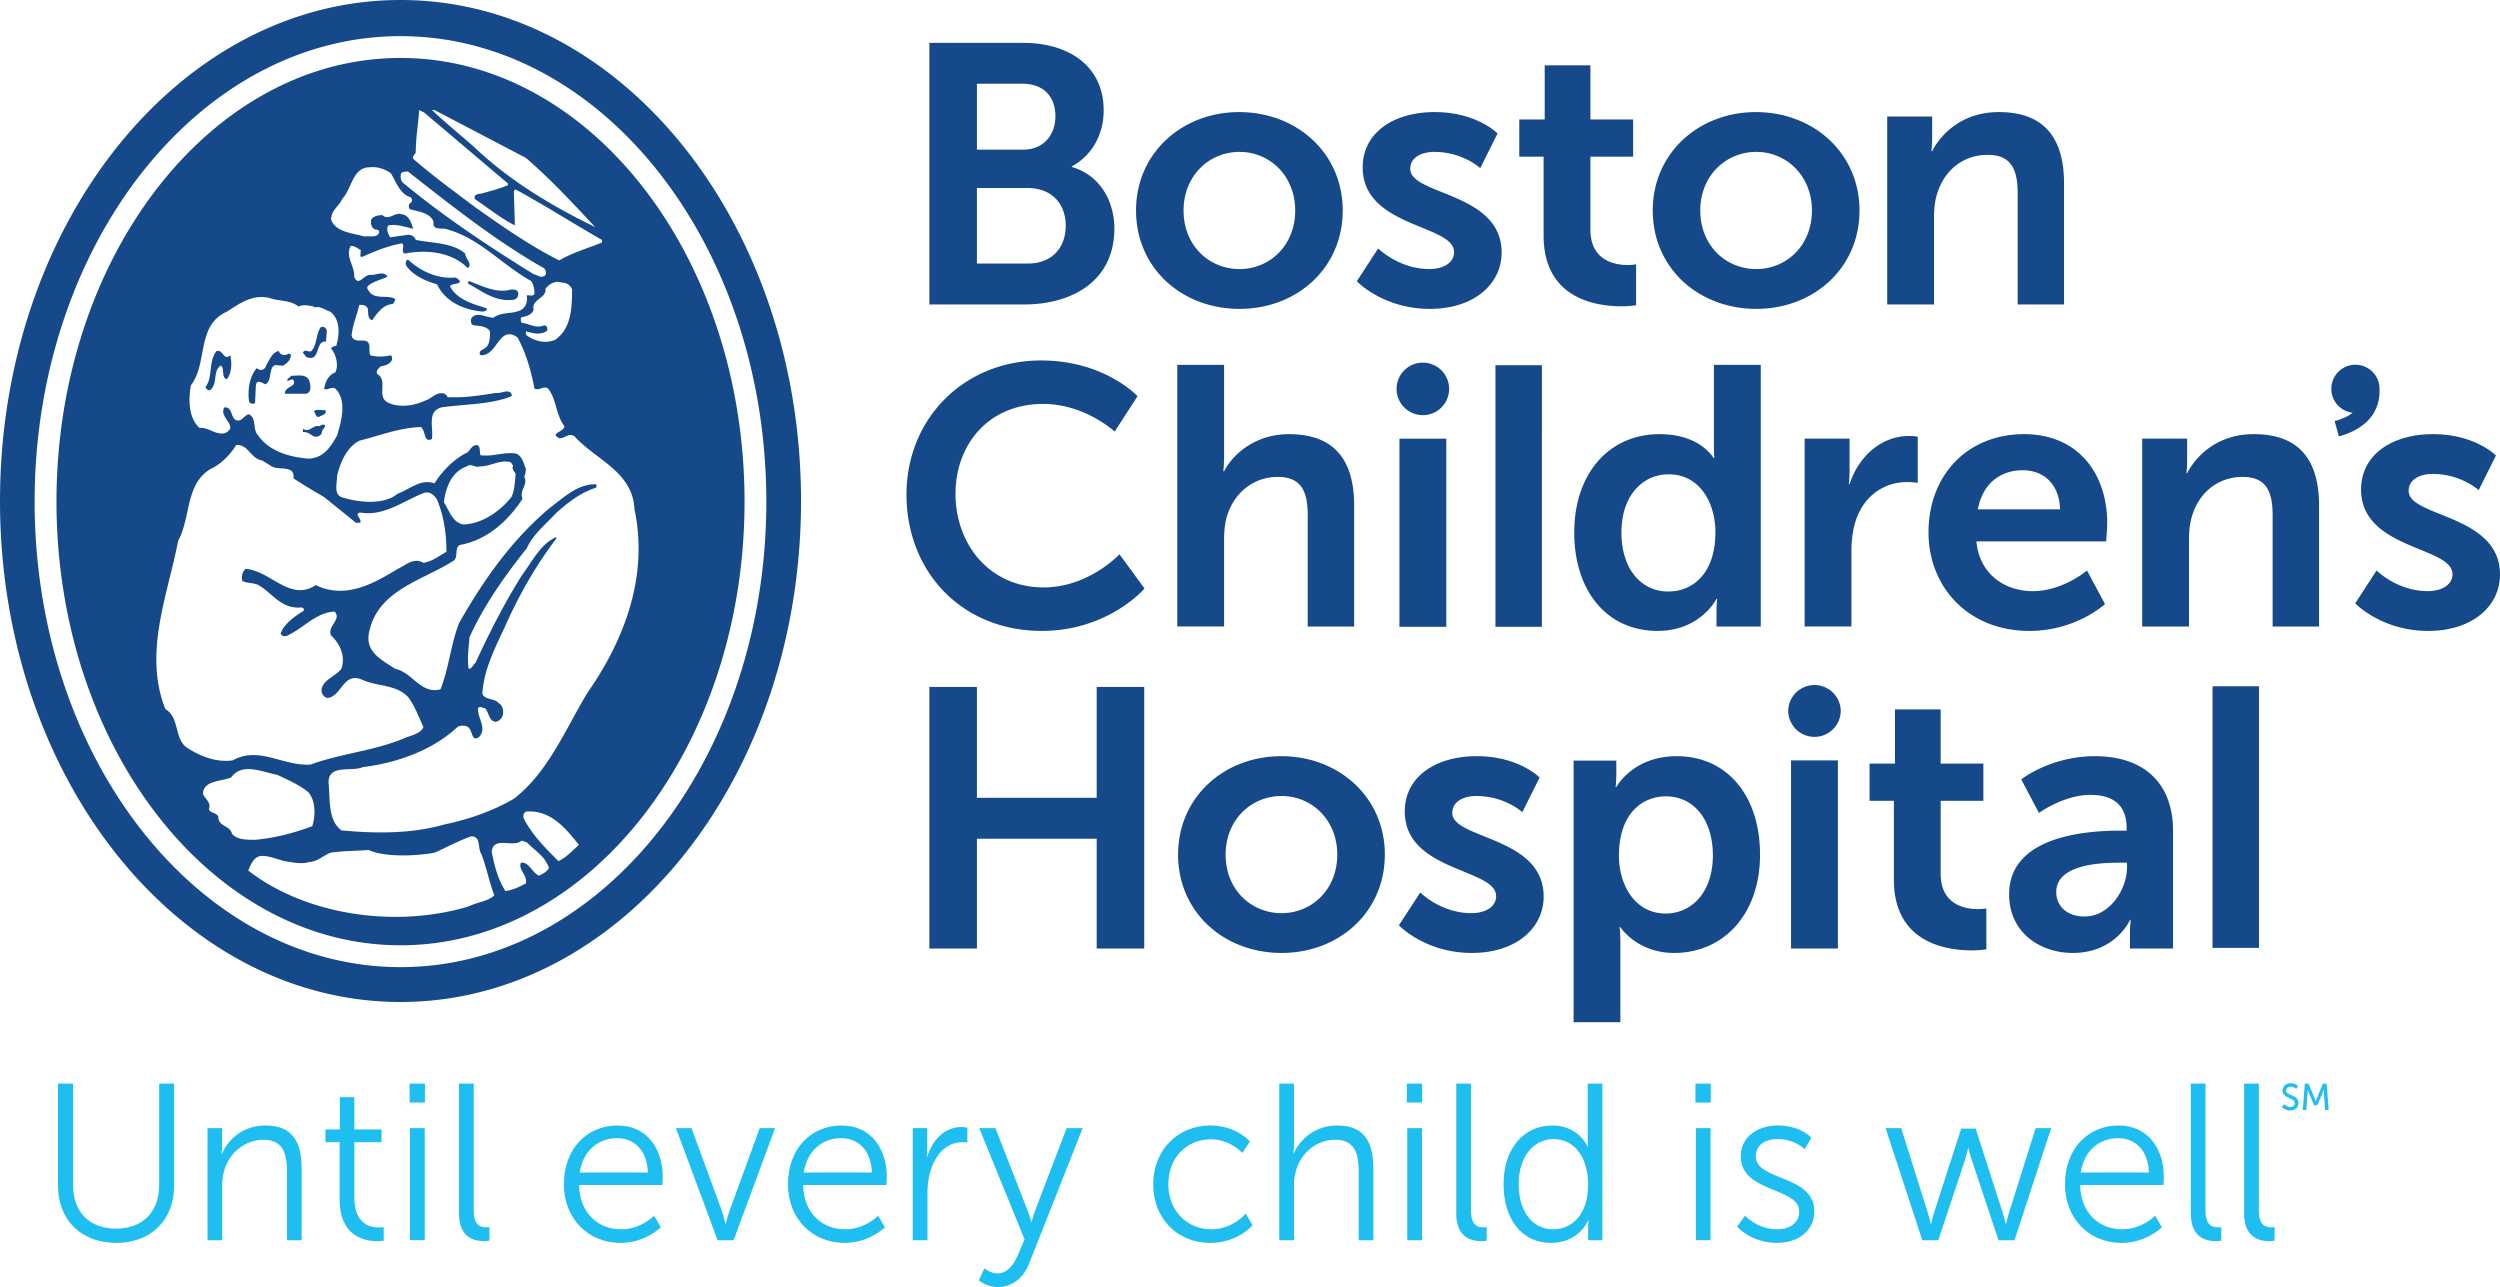
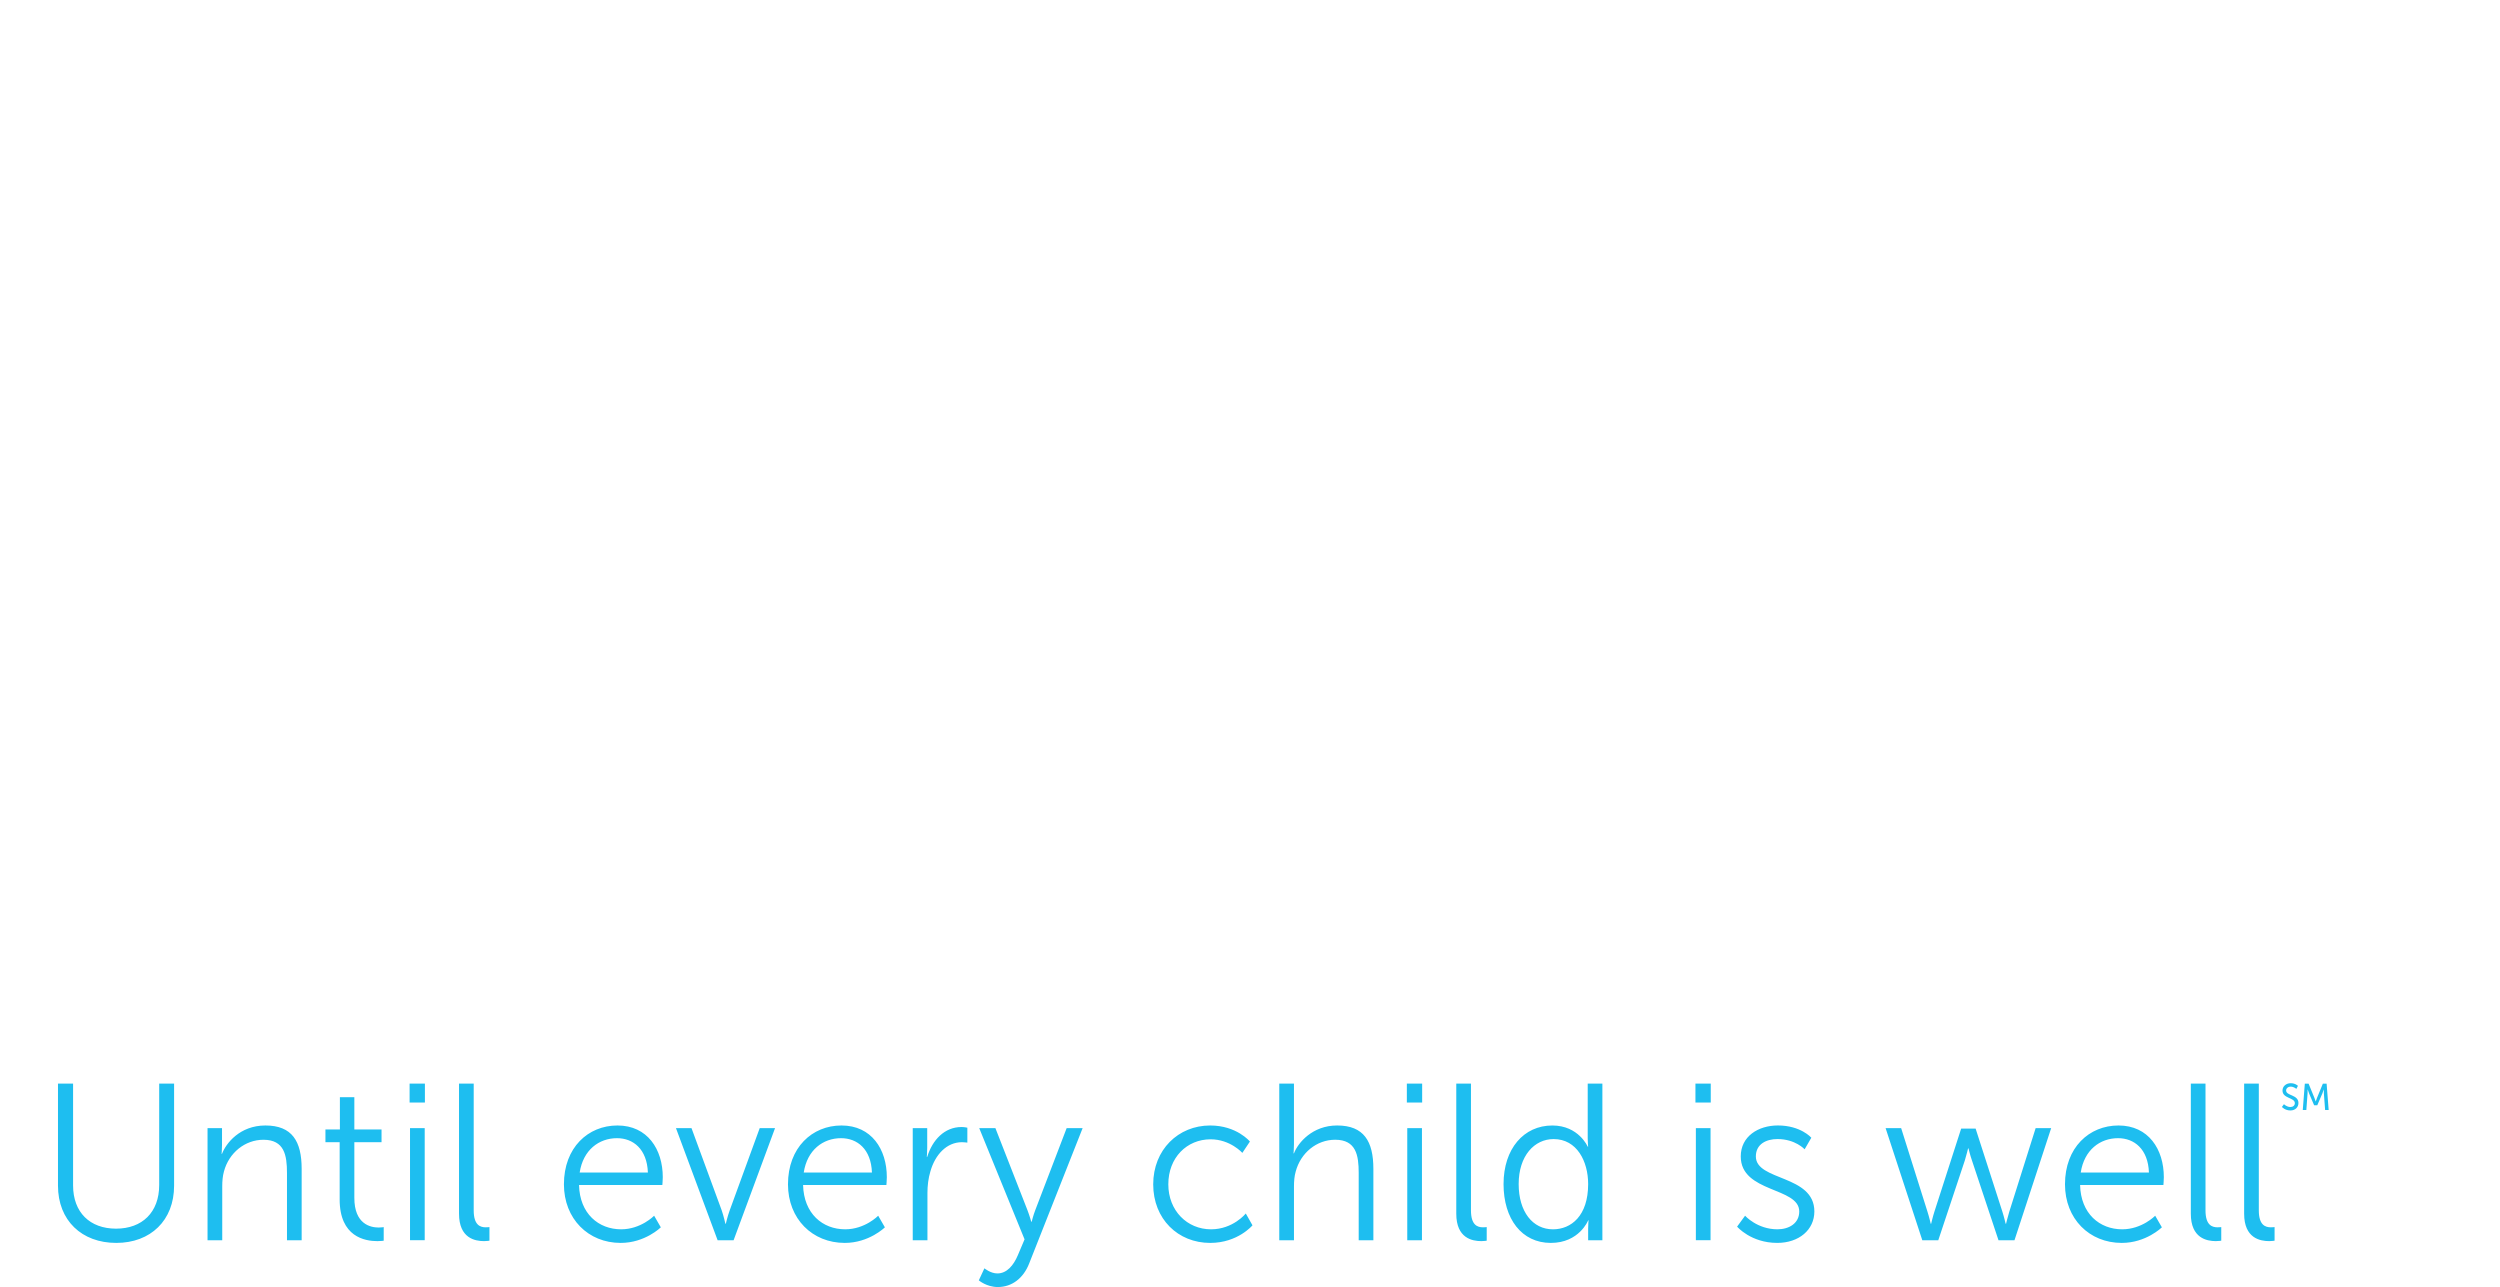
<svg xmlns="http://www.w3.org/2000/svg" width="300" height="154.444" data-ember-extension="1">
-   <path fill="#164989" d="M96.123 60.119c0 33.202-21.517 60.12-48.063 60.12C21.512 120.238 0 93.32 0 60.119 0 26.92 21.512 0 48.06 0c26.546 0 48.063 26.92 48.063 60.119M48.06 116.056c24.208 0 43.9-25.059 43.9-55.86 0-30.798-19.692-55.858-43.9-55.858S4.155 29.398 4.155 60.196c0 30.801 19.698 55.86 43.905 55.86m0-109.101c22.764 0 41.284 23.886 41.284 53.24 0 29.356-18.52 53.24-41.284 53.24-22.766 0-41.282-23.884-41.282-53.24 0-29.354 18.516-53.24 41.282-53.24m2.849 6.555l-.613-.305c-.104 1.744-.409 3.386-.409 5.131-.104.201-.414.41-.313.715 2.363 2.051 5.026 3.996 7.49 5.843 3.18 2.256 6.561 4.615 10.044 6.359 1.539-.925 3.385-1.438 5.131-2.152v-.309c-3.592-2.052-6.769-4.101-10.357-6.052l-.208.105c0 1.435.102 2.868.102 4.204-1.637-.819-3.275-2.155-4.816-3.177v-.207c0-.307.411-.41.717-.41 1.124-.308 2.253-.612 3.279-1.027v-.203L50.909 13.51zm1.232-.305h-.309c1.643 1.538 3.28 2.872 4.92 4.308 4.414 4.206 9.432 7.178 14.666 9.74-2.871-3.074-5.233-5.637-8.308-8.304l-10.969-5.744zm-5.233 7.589c-.718-.518-1.639-.822-2.562-.718-2.052 0-2.151 2.663-3.284 3.794-.301.82-1.33 1.333-1.33 2.459.513 1.539 2.562 1.637 3.995 2.05.619-.1 1.44.205 1.748-.413.101-.408-.206-.408-.412-.408-.513-.204-.612-.713-.513-1.229.311-.409.824-.511 1.341-.511.817.715 1.427-.411 2.351-.106.82.106 1.133 1.027 1.333 1.745-.921-.204-1.943-.611-2.975-.41-.303.512 0 1.025.205 1.435.617-.103 1.437-.202 2.158-.307.413 0 .821.204.925.616 2.049.41 4.407.309 5.94 1.64 0 .618.925 1.229.313 1.744-1.95-1.95-4.923-2.255-7.588-1.744-.513-.307.1-.923-.312-1.23-1.743.307-3.178.924-4.82 1.642l-.204-.105c.105-.306 0-.512.105-.714-.411-.208-.717-.516-1.231-.516-.716 1.229.514 2.464.409 3.694.513 1.332 1.227-.414 2.049-.206.618 0 1.54-.516 1.949.206-.818.408-1.638.511-2.357 1.122-.202.314.104.52.205.719.717.922 2.152.309 3.075.825 0 .205-.104.408-.307.612-1.224.104-1.845 1.129-2.46 1.949-.611-.206-.41-.922-.514-1.335-.097-.51-.72-.51-1.021-.51-.312 1.334-.827 2.462-.925 3.691.202.819 1.127.514 1.638.614.821.206.308 1.234.618 1.744.716.203 1.639.203 2.457 0 .105.103.207.307.105.616-.306.512-.823.613-1.333.719-.205.2-.617.511-.411.921 1.33.716-.102 2.666 1.229 3.383 1.332.719 3.285.41 4.516-.203.818-.208 1.331-1.131 2.357-.822.104.205.307.101.307.408 2.053.106 3.999-.203 5.844-.507.722.099 1.435-.515 1.846.099 0 .101.107.205 0 .308-2.566 1.023-5.636.925-8.409 1.333-1.741.512-.921 2.356-1.126 3.793-1.022.51-.716-1.025-1.334-1.438-2.668.102-4.922 1.025-7.377 1.643-1.544.821-2.259 2.561-2.669 4.202 0 .924-.414 2.153.511 2.565 1.949.617 5.024 1.025 6.762-.413 1.443-.508 2.773-1.842 4.417-1.229.817-1.333 2.152-2.768 3.686-3.591.619-.205.619-.92 1.336-1.023.615.104.308.925.513 1.23 1.436.204 2.769-.412 4.205-.207.821.31.922 1.129 1.229 1.846 0 .314-.1.719-.203.925.513 1.023-.618 1.541-.205 2.665-1.747 2.667-4.202 4.92-7.487 5.536-.717.306-.204 1.333-.717 1.846-3.589 2.358-9.023 3.485-10.152 8.407-.718 2.566 1.544 3.589 3.075 4.613 2.052.413 3.077 3.079 5.437 2.464 1.025-2.563 1.232-5.436 2.254-7.998 2.972-5.229 6.463-10.151 11.073-13.944 1.542-1.127 3.082-2.666 5.232-2.666.307 0 .103.308.103.411-1.952.613-3.588 1.944-4.922 3.176-1.128 1.234-2.667 2.462-3.386 4.102-2.562 3.177-5.228 6.972-6.869 10.665-.1 1.229-.308 2.56-.1 3.79.41 0 .51-.511.82-.714 1.637-3.59 3.484-7.177 5.533-10.459 1.233-1.642 2.255-3.794 4.104-4.616l.102.104c-2.359 3.074-4.304 6.459-5.95 10.048-1.228 2.767-2.769 5.436-2.971 8.617.309.818 1.439.507 1.951 1.124.51.306.613.925.51 1.437-.1.41-.51.821-.918.821-.826-.204-.724-1.131-1.234-1.642-.309 0-.613-.311-.82 0-.104 1.23 1.13 2.361.102 3.483-.921.618-.719-.819-1.331-1.229-.313-.204-.925-.204-1.231 0-2.974 2.772-7.185 4.308-11.382 4.821-1.333.616-4.104-.409-4.104 1.847.206 2.048-.101 4.51 1.539 5.741 4.205.41 8.51.41 12.408-.717 2.972-.618 5.845-1.646 8.303-3.076 4.105-3.179 6.157-8.308 8.818-12.715 4.305-6.153 7.386-13.845 5.641-22.045-.204-4.507-4.715-5.949-7.181-8.718-.71-.512-1.226.31-1.845.208-1.229-.617.619-.721.619-1.436-1.026-1.333-.924-3.177-1.947-4.511-.615-.409-1.027.305-1.642 0-.41-2.154-1.026-4.304-2.047-6.154-2.258-1.54-2.358 2.256-4.414 2.153 0-.101-.205-.101-.1-.303 0-.313.507-.416.715-.619.509-.41.509-1.332.509-1.949-.405-.617-1.124-.617-1.841-.715-.409 0-.513-.412-.409-.823.613-.923 1.741-.1 2.666-.1 1.027-.721 2.05-.412 3.074-.823.821-.308 1.027-1.024.922-1.842.308-.106.719.202.925-.208 0-.513-.104-1.128-.41-1.537-3.384-1.847-6.05-5.023-9.946-6.154-.616-.306-1.949.209-1.744-.924-.41-1.126-1.846-1.228-2.869-1.535-.206-.309-.107-.722.207-.82.099-.206.099-.41-.105-.617-1.231-.304-1.744-1.844-2.363-2.867m2.053-.204c-.311 0-.615 0-.82.204-.102.307-.102.821.205 1.127 4.818 4 10.353 7.691 15.687 10.974.411.101.923.508 1.333.201.306-.309.103-.719-.099-.921-5.644-3.179-11.077-7.485-16.306-11.585m5.742 12.712c-2.154.206-4.206-.717-5.74-2.152-.312.103-.312.511-.211.716.721 1.13 2.262 1.847 3.692 2.255 1.031 2.155 3.287 3.077 5.54 3.281.207-.102.517-.102.412-.41-1.643-.512-3.588-1.027-4.407-2.668.305-.303.818-.203 1.124-.407.205-.307-.203-.409-.41-.615m6.664 1.435c-1.744.512-3.485-.413-5.123-1.024l-.105.309c1.742.92 3.286 2.255 5.534 1.943.308-.096.516-.305.516-.715 0-.406-.307-.513-.822-.513m7.279 0c-.199-.511-.616-.82-1.229-.82-.82-.307-1.54.205-1.948.721.104 1.231-1.743 1.231-1.436 2.561-.307.721-1.024.721-1.535.925 0 .307 0 .408.099.615.921.103 1.747.718 2.669.307.407 0 .407.307.407.613-.717.616-1.845.31-2.563.104v.408c.923.718 2.256 1.131 3.487.617 1.95-1.331 2.049-3.795 2.049-6.051M35.835 36.79c-1.026-.825-2.357-.617-3.487-1.027-2.049-.513-3.687.719-5.127 1.639-3.689 1.645-2.253 6.156-4.309 8.824-.309 1.742-.309 3.894 1.027 5.122 1.132-.102 1.951.924 3.076.617 1.744-.819-.82-1.845-.099-3.075 1.022-.102.715 1.23 1.435 1.537.715.206.92-.613 1.537-.716.925.512.411 1.744 1.025 2.458 1.333 1.952 3.688 2.668 6.151 2.874 1.744-.104 2.565-1.333 3.385-2.77.513-1.742 1.229-4.202-.205-5.637-.515-.307-1.026.305-1.334 0 .102-.82.515-1.642 1.334-1.95.41-.82.104-2.15-.515-2.872.105-.204.413-.306.619-.306.41-1.333.513-3.181-.719-4.104-.618-.203-1.229-.712-1.844-.51 0 0-.107 0-.107-.102-.509-.103-1.327-.311-1.843-.002m3.384 2.869c-.098-.307-.309-.513-.714-.408-.617.82-.413 2.051-1.133 2.872-.308.206-.818-.31-1.022.206l.41.508c1.745.72 1.025-2.048 2.361-1.845l.098-1.333m-11.587 2.974c-.818.717-.818-.719-1.635-.511-1.028 1.228-.415 3.18-1.337 4.305.1.311.309.409.511.409 1.025-.718.307-2.356 1.333-2.973.512.41 0 1.438.718 1.639.613-.714.613-2.047.41-2.869m6.971-.204c-.309.307-1.022.204-1.125-.306-.818.105-1.231 1.228-1.54 1.739-.103.516-.721.721-1.125.307-.824.924-1.134 2.567-.925 4.003.102.309.513.309.716.202l.102-2.149c.107-.722.725-.312 1.129-.106.613-.306.513-1.126.719-1.74.303-.924.818-.411 1.435-.516.515-.304.924-.715.924-1.33l-.31-.104m2.568 3.484c-.205-1.126-1.435-.82-2.257-.82-.104.311-.514.208-.41.615l.615-.206c.717.923-1.025.823-.924 1.745h2.565c.612-.205.513-.821.411-1.334m1.841 3.28c-.408.106-1.125-.201-1.333.207.209.202.209.719.617.616.308-.203 1.027-.307.716-.823m-.408 2.771c0-.408.408-.617.408-.922-.204-.206-.506 0-.717.103-.716-.205-1.126.819-1.944.309v.406c.506-.1.922.308 1.328.513.412.106.827-.102.925-.409m-7.172 3.283c-1.336-.206-1.648-1.951-3.08-1.847-.72 1.128-1.747 2.255-3.076 2.869-3.076 1.849-2.361 5.847-3.895 8.613-1.23 6.459-4.209 13.433-1.543 20.202 1.745 1.028 1.026 3.484 2.566 4.614 1.536 1.025 3.593 1.844 5.534 1.538 3.181-1.744 5.952.713 9.335.511 3.588-1.332 7.692-1.64 11.281-3.179.715-.309 1.943-.512 2.254-1.332-.513-1.124-1.026-2.461-1.748-3.49-1.43-1.64-3.688-1.326-5.533-2.148-2.358-1.128-2.565 2.148-4.309 2.148a.978.978 0 01-.615-1.124c.308-1.127 1.641-1.438 2.358-2.361.515-1.432-.102-2.971-1.232-3.999-.511-1.123 1.332-1.947.411-2.871-2.15.101-3.586 1.847-5.434 2.768-.308.208-.817.312-1.025-.101.308-1.127 1.745-2.152 2.769-2.766v-.308c-.099 0-.205 0-.205-.102-2.462.304-3.585-1.747-5.23-2.669-.612-.307-1.43-.204-1.947-.511-.101-.515 0-1.129.413-1.435 2.969.203 5.329 3.997 8.407 1.946 3.589 1.744 6.973-.204 9.838-1.946.925-.411 1.949-1.438 3.083-.72 1.127-.204 1.84-.82 2.764-1.33 0-2.158-.307-4.307-1.127-6.257-.306-.508-.818-1.023-1.537-.82-2.458.922-4.821 2.872-7.692 2.36-.818.202.311.818 0 1.229h-.507l-3.799-3.074c-1.233-.718-2.461-1.439-3.694-2.255.209-1.745-1.946-.818-2.769-1.538l-1.016-.615zm29.834.202c-1.337-.308-2.358.515-3.691.515-.615.206-1.023-.412-1.542 0-1.843.618-2.557 2.563-2.768 4.308.618.919 1.026 2.458 2.359 2.666 2.358-.108 4.414-1.648 5.742-3.282.409-.821.409-1.846.516-2.771-.107-.303-.516-.514-.308-1.023l-.308-.413zm-24.3 39.578c-1.027-.82-2.363-1.431-3.694-2.048-1.747-.308-4.205-1.539-5.533.308-1.133.51-3.288.31-3.386 1.946.205.617 1.022 1.029.721 1.845.096.516.923.41 1.122.923 0 1.229 1.436 1.028 1.641 2.053.614.72 1.748.72 2.769.72 2.36-.207 4.72-.82 6.872-1.642.41-1.335.41-3.079-.512-4.105m32.504 6.362c-1.537-1.949-3.386-4.204-6.258-4.005-.409.104-.409.413-.409.722.924 1.948 2.667 3.688 4.207 5.231.923-.413 1.636-1.23 2.46-1.948m-11.691 1.128c-.512-.721 0-2.153-1.227-2.153-1.542.509-3.892 1.781-4.412 1.948-.522.163-5.433.818-7.896-.312-1.436.107-3.075.107-4.514.312-.921.304-1.639 1.126-2.665 1.126-.714.308-2.255 0-2.255 0-1.227-.101-2.36-.822-3.591-.718-.817.204-1.122 1.025-1.433 1.743 6.87 5.333 17.636 6.971 26.459 4.304 1.022-.512 2.354-.611 3.076-1.331-.621-1.64-.925-3.283-1.542-4.919m4.819-1.645c-1.023.924-3.383-.613-3.591 1.333.313 1.643.723 3.281 1.643 4.719.824-.102 1.745-.513 2.46-.925.208-1.022-.921-1.536-.613-2.46.922-.202 1.331 1.129 2.154 1.538.515-.202 1.021-.514 1.227-.924-.511-1.434-1.535-1.948-2.666-3.077l-.614-.204z" />
  <path fill="#1EBEF0" d="M6.956 130.032H8.77v12.219c0 3.235 2.021 5.188 5.154 5.188 3.135 0 5.18-1.953 5.18-5.242v-12.165h1.788v12.247c0 4.17-2.823 6.87-6.94 6.87-4.146 0-6.994-2.7-6.994-6.87v-12.247zm17.949 18.798h1.764v-6.445c0-.643.05-1.257.207-1.818.595-2.22 2.513-3.796 4.739-3.796 2.511 0 2.823 1.869 2.823 3.981v8.078h1.761v-8.559c0-3.316-1.139-5.214-4.352-5.214-3.081 0-4.739 2.166-5.205 3.397h-.052s.052-.483.052-1.073v-2.003h-1.737v13.452zm15.854-4.894c0 4.491 3.03 5 4.533 5 .468 0 .753-.054.753-.054v-1.631s-.235.052-.597.052c-.984 0-2.926-.396-2.926-3.555v-6.685h3.263v-1.525h-3.263v-3.876h-1.734v3.876h-1.735v1.525h1.707v6.873zm8.393-11.633h1.837v-2.271h-1.837v2.271zm.05 16.525h1.763v-13.449h-1.763v13.449zm5.881-3.18c0 2.939 1.916 3.287 3.003 3.287.338 0 .648-.054.648-.054v-1.631s-.208.028-.439.028c-.675 0-1.45-.268-1.45-2.032v-15.215h-1.762v15.617zm19.011-10.59c-3.522 0-6.423 2.647-6.423 7.06 0 4.145 2.927 7.032 6.81 7.032 2.927 0 4.818-1.87 4.818-1.87l-.803-1.392s-1.58 1.63-3.961 1.63c-2.695 0-4.975-1.869-5.051-5.32h9.998s.051-.615.051-.936c-.001-3.344-1.838-6.204-5.439-6.204m-4.533 5.643c.416-2.701 2.307-4.119 4.481-4.119 1.941 0 3.6 1.308 3.704 4.119h-8.185zm16.553 8.129h1.917l4.972-13.451h-1.84l-3.6 9.866c-.258.697-.465 1.605-.465 1.605h-.052s-.209-.938-.442-1.605l-3.624-9.866h-1.864l4.998 13.451zm14.865-13.772c-3.521 0-6.422 2.647-6.422 7.06 0 4.145 2.925 7.032 6.812 7.032 2.927 0 4.816-1.87 4.816-1.87l-.802-1.392s-1.58 1.63-3.963 1.63c-2.692 0-4.972-1.869-5.051-5.32h9.998s.051-.615.051-.936c0-3.344-1.836-6.204-5.439-6.204m-4.531 5.643c.416-2.701 2.305-4.119 4.481-4.119 1.941 0 3.6 1.308 3.703 4.119h-8.184zm13.08 8.129h1.764v-5.671c0-.854.101-1.765.362-2.618.568-1.979 1.941-3.477 3.78-3.477.337 0 .647.053.647.053v-1.791s-.336-.083-.698-.083c-2.046 0-3.497 1.553-4.118 3.585h-.052s.052-.481.052-1.07v-2.379h-1.737v13.451zm7.929 4.812s.931.803 2.279.803c1.734 0 3.083-1.098 3.755-2.808l6.422-16.257h-1.917l-3.755 9.813c-.26.665-.439 1.417-.439 1.417h-.052s-.208-.752-.467-1.417l-3.834-9.813h-1.942l5.44 13.343-.803 1.897c-.519 1.229-1.323 2.193-2.462 2.193-.827 0-1.553-.616-1.553-.616l-.672 1.445zm27.765-18.584c-3.833 0-6.838 2.914-6.838 7.06 0 4.172 2.979 7.032 6.838 7.032 3.315 0 5.075-2.111 5.075-2.111l-.803-1.418s-1.527 1.897-4.169 1.897c-2.875 0-5.128-2.244-5.128-5.4 0-3.21 2.228-5.401 5.075-5.401 2.358 0 3.809 1.629 3.809 1.629l.907-1.361c-.001-.002-1.58-1.927-4.766-1.927m8.29 13.77h1.763v-6.442c0-.641.051-1.258.206-1.793.596-2.248 2.513-3.824 4.739-3.824 2.512 0 2.823 1.871 2.823 3.983v8.076h1.761v-8.557c0-3.316-1.139-5.214-4.352-5.214-2.952 0-4.688 2.061-5.178 3.344h-.053s.053-.483.053-1.098v-7.271h-1.763v18.796zm15.308-16.525h1.838v-2.271h-1.838v2.271zm.05 16.525h1.763v-13.449h-1.763v13.449zm5.882-3.18c0 2.939 1.917 3.287 3.004 3.287.335 0 .648-.054.648-.054v-1.631s-.209.028-.441.028c-.673 0-1.449-.268-1.449-2.032v-15.215h-1.762v15.617zm11.525-10.589c-3.42 0-5.853 2.781-5.853 7.031 0 4.172 2.177 7.06 5.671 7.06 3.418 0 4.481-2.701 4.481-2.701h.053s-.053.373-.053.963v1.419h1.708v-18.798h-1.76v6.55c0 .562.052 1.017.052 1.017h-.052c.001-.001-1.086-2.541-4.247-2.541m.077 12.46c-2.434 0-4.115-2.112-4.115-5.429 0-3.396 1.889-5.401 4.194-5.401 2.798 0 4.144 2.674 4.144 5.401 0 3.823-2.046 5.429-4.223 5.429m17.097-15.216h1.838v-2.271h-1.838v2.271zm.051 16.525h1.762v-13.449h-1.762v13.449zm4.948-1.631s1.656 1.952 4.817 1.952c2.615 0 4.455-1.576 4.455-3.771 0-4.438-7.021-3.634-7.021-6.604 0-1.496 1.271-2.086 2.591-2.086 2.151 0 3.262 1.229 3.262 1.229l.803-1.39s-1.268-1.471-4.012-1.471c-2.36 0-4.456 1.31-4.456 3.717 0 4.384 7.019 3.661 7.019 6.604 0 1.418-1.217 2.14-2.615 2.14-2.436 0-3.885-1.63-3.885-1.63l-.958 1.31zm22.225 1.633h1.917l3.185-9.575c.206-.668.389-1.443.389-1.443h.053s.18.775.414 1.443l3.185 9.575h1.917l4.402-13.451h-1.863l-3.162 10.027c-.205.67-.387 1.444-.387 1.444h-.051s-.182-.801-.389-1.444l-3.213-9.974h-1.735l-3.212 9.974c-.207.644-.389 1.444-.389 1.444h-.051s-.182-.801-.389-1.444l-3.159-10.027h-1.866l4.404 13.451zm23.543-13.772c-3.521 0-6.421 2.647-6.421 7.06 0 4.145 2.926 7.032 6.81 7.032 2.926 0 4.817-1.87 4.817-1.87l-.803-1.392s-1.579 1.63-3.962 1.63c-2.693 0-4.973-1.869-5.05-5.32h9.998s.051-.615.051-.936c0-3.344-1.84-6.204-5.44-6.204m-4.531 5.643c.415-2.701 2.305-4.119 4.479-4.119 1.942 0 3.602 1.308 3.704 4.119h-8.183zm13.21 4.947c0 2.939 1.917 3.287 3.004 3.287.337 0 .648-.054.648-.054v-1.631s-.21.028-.442.028c-.674 0-1.449-.268-1.449-2.032v-15.215h-1.761v15.617zm6.398 0c0 2.939 1.917 3.287 3.004 3.287.336 0 .648-.054.648-.054v-1.631s-.21.028-.441.028c-.673 0-1.45-.268-1.45-2.032v-15.215h-1.761v15.617zm4.534-12.812s.364.419 1.013.419c.604 0 .969-.404.969-.894 0-1.023-1.481-.848-1.481-1.504 0-.251.229-.461.555-.461.39 0 .671.275.671.275l.195-.369s-.299-.317-.866-.317c-.576 0-.987.389-.987.881 0 .975 1.481.825 1.481 1.51 0 .3-.242.466-.529.466-.454 0-.777-.341-.777-.341l-.244.335zm2.501.364h.429l.146-1.992c.013-.194.008-.476.008-.476h.009s.096.306.166.476l.605 1.424h.379l.611-1.424c.073-.178.166-.466.166-.466h.009s-.009.271.005.466l.15 1.992h.425l-.246-3.16h-.452l-.701 1.709c-.068.176-.151.427-.151.427h-.008s-.085-.251-.152-.427l-.698-1.709h-.454l-.246 3.16z" />
-   <path fill="#164989" d="M111.524 5.141h11.232c5.663 0 9.685 2.919 9.685 8.093 0 2.917-1.415 5.435-3.802 6.718v.089c3.448 1.017 5.086 4.2 5.086 7.386 0 6.276-5.043 9.108-10.834 9.108h-11.367V5.141zm11.232 12.822c2.478 0 3.892-1.769 3.892-4.024s-1.327-3.892-3.977-3.892h-5.44v7.916h5.525zm.575 13.663c2.922 0 4.556-1.9 4.556-4.553 0-2.609-1.681-4.51-4.556-4.51h-6.101v9.063h6.101zm25.37-18.175c6.9 0 12.425 4.911 12.425 11.809 0 6.941-5.524 11.806-12.38 11.806-6.895 0-12.422-4.865-12.422-11.806 0-6.898 5.527-11.809 12.377-11.809m.045 18.836c3.626 0 6.677-2.829 6.677-7.027 0-4.157-3.051-7.032-6.677-7.032-3.668 0-6.718 2.875-6.718 7.032 0 4.198 3.05 7.027 6.718 7.027m14.072 1.462s3.136 3.317 8.753 3.317c5.35 0 8.623-3.009 8.623-6.768 0-7.249-10.966-6.85-10.966-10.038 0-1.413 1.416-2.033 2.877-2.033 3.444 0 5.523 1.948 5.523 1.948l2.079-4.159s-2.478-2.566-7.561-2.566c-4.865 0-8.623 2.434-8.623 6.634 0 7.254 10.968 6.812 10.968 10.171 0 1.323-1.376 2.031-2.968 2.031-3.666 0-6.141-2.474-6.141-2.474l-2.564 3.937zm22.414-5.483c0 7.56 6.232 8.489 9.375 8.489 1.061 0 1.723-.133 1.723-.133v-4.909s-.397.09-1.018.09c-1.545 0-4.463-.53-4.463-4.245v-8.756h5.128v-4.466h-5.128V7.838h-5.486v6.499h-3.05v4.466h2.919v9.463zm25.477-14.815c6.9 0 12.429 4.911 12.429 11.809 0 6.941-5.528 11.806-12.381 11.806-6.901 0-12.426-4.865-12.426-11.806 0-6.898 5.524-11.809 12.378-11.809m.048 18.836c3.623 0 6.676-2.829 6.676-7.027 0-4.157-3.053-7.032-6.676-7.032-3.672 0-6.723 2.875-6.723 7.032 0 4.198 3.051 7.027 6.723 7.027m15.71 4.248h5.614V26.187c0-1.058.087-2.076.398-3.004.838-2.7 3.049-4.599 6.057-4.599 2.873 0 3.583 1.856 3.583 4.599v13.353h5.566V22.03c0-5.967-2.827-8.579-7.824-8.579-4.556 0-7.027 2.788-8.003 4.69h-.089s.089-.708.089-1.548v-2.61h-5.392v22.552zm-101.549 6.721c-9.243 0-16.14 6.987-16.14 16.092 0 9.243 6.633 16.361 16.228 16.361 8.004 0 12.336-5.085 12.336-5.085l-3.006-4.112s-3.67 3.978-9.109 3.978c-6.545 0-10.567-5.26-10.567-11.229 0-5.838 3.89-10.789 10.523-10.789 4.997 0 8.577 3.316 8.577 3.316l2.743-4.245c-.001.002-3.937-4.287-11.585-4.287m16.357 31.924h5.614V64.833c0-1.059.089-2.035.354-2.919.842-2.741 3.14-4.686 6.104-4.686 2.87 0 3.58 1.855 3.58 4.598V75.18h5.572V60.678c0-5.972-2.83-8.579-7.827-8.579-3.937 0-6.675 2.299-7.783 4.464h-.087s.087-.794.087-1.901V43.784h-5.614V75.18zm57.854-23.082c4.95 0 6.496 2.874 6.496 2.874h.09s-.045-.573-.045-1.282v-9.905h5.618v31.396h-5.309V73.32c0-.836.089-1.457.089-1.457h-.089s-1.9 3.846-7.073 3.846c-6.101 0-9.996-4.82-9.996-11.805 0-7.163 4.246-11.806 10.219-11.806m1.059 18.881c2.919 0 5.66-2.122 5.66-7.117 0-3.495-1.855-6.943-5.613-6.943-3.098 0-5.664 2.52-5.664 6.986-.001 4.29 2.301 7.074 5.617 7.074m16.37 4.201h5.612v-8.931c0-1.328.135-2.566.488-3.671 1.061-3.36 3.76-4.73 6.146-4.73.75 0 1.324.087 1.324.087v-5.527s-.486-.091-1.016-.091c-3.445 0-6.146 2.569-7.164 5.796h-.089s.089-.752.089-1.595V52.63h-5.392v22.55zm26.316-23.082c6.499 0 9.992 4.734 9.992 10.701 0 .664-.13 2.166-.13 2.166h-15.568c.355 3.936 3.404 5.972 6.768 5.972 3.625 0 6.498-2.477 6.498-2.477l2.168 4.024s-3.45 3.226-9.064 3.226c-7.472 0-12.117-5.395-12.117-11.806-.001-6.941 4.733-11.806 11.453-11.806m4.333 9.021c-.086-3.053-1.986-4.688-4.467-4.688-2.872 0-4.862 1.768-5.394 4.688h9.861zm9.857 14.061h5.613V64.833c0-1.058.093-2.079.401-3.007.838-2.696 3.051-4.597 6.057-4.597 2.875 0 3.579 1.854 3.579 4.597V75.18h5.572V60.678c0-5.972-2.829-8.58-7.826-8.58-4.555 0-7.029 2.788-8.003 4.688h-.088s.088-.708.088-1.548V52.63h-5.394v22.55zm25.561-2.785s3.137 3.315 8.754 3.315c5.35 0 8.621-3.008 8.621-6.765 0-7.251-10.961-6.854-10.961-10.036 0-1.414 1.41-2.036 2.872-2.036 3.445 0 5.527 1.946 5.527 1.946l2.077-4.156s-2.477-2.565-7.561-2.565c-4.865 0-8.625 2.434-8.625 6.635 0 7.25 10.969 6.809 10.969 10.167 0 1.326-1.373 2.036-2.964 2.036-3.671 0-6.146-2.477-6.146-2.477l-2.563 3.936zm-171.101 41.431h5.707v-13.18h14.371v13.18h5.706V82.432h-5.706V95.74H117.23V82.432h-5.707v31.394zm42.224-23.084c6.901 0 12.43 4.909 12.43 11.807 0 6.943-5.528 11.804-12.385 11.804-6.894 0-12.422-4.86-12.422-11.804 0-6.898 5.528-11.807 12.377-11.807m.045 18.838c3.627 0 6.679-2.831 6.679-7.031 0-4.154-3.052-7.028-6.679-7.028-3.668 0-6.719 2.874-6.719 7.028 0 4.2 3.051 7.031 6.719 7.031m14.072 1.458s3.139 3.315 8.756 3.315c5.348 0 8.619-3.007 8.619-6.766 0-7.25-10.966-6.853-10.966-10.035 0-1.415 1.415-2.032 2.874-2.032 3.45 0 5.529 1.942 5.529 1.942l2.078-4.156s-2.476-2.564-7.56-2.564c-4.864 0-8.622 2.431-8.622 6.632 0 7.253 10.965 6.811 10.965 10.17 0 1.327-1.375 2.036-2.964 2.036-3.67 0-6.144-2.479-6.144-2.479l-2.565 3.937zm20.966-19.766h5.128v1.637c0 .841-.087 1.548-.087 1.548h.087s1.948-3.714 7.253-3.714c6.101 0 9.992 4.818 9.992 11.806 0 7.164-4.377 11.805-10.301 11.805-4.468 0-6.458-3.094-6.458-3.094h-.085s.085.797.085 1.945v9.462h-5.614V91.272zm11.054 18.352c3.095 0 5.659-2.522 5.659-6.986 0-4.289-2.3-7.076-5.615-7.076-2.916 0-5.656 2.124-5.656 7.121-.001 3.489 1.898 6.941 5.612 6.941m27.38-4.066c0 7.559 6.233 8.488 9.375 8.488 1.058 0 1.722-.134 1.722-.134v-4.908s-.397.088-1.019.088c-1.545 0-4.464-.527-4.464-4.245v-8.751h5.126v-4.468h-5.126v-6.502h-5.483v6.502h-3.049v4.468h2.918v9.462zm27.18-5.882h.752v-.312c0-2.962-1.859-3.978-4.333-3.978-3.229 0-6.188 2.166-6.188 2.166l-2.128-4.026s3.493-2.784 8.846-2.784c5.925 0 9.373 3.271 9.373 8.979v14.105h-5.171v-1.858c0-.885.089-1.595.089-1.595h-.089c.043 0-1.725 3.98-6.852 3.98-4.028 0-7.651-2.521-7.651-7.029.001-7.161 9.681-7.648 13.352-7.648m-4.288 10.303c2.965 0 5.085-3.187 5.085-5.928v-.528h-.975c-2.873 0-7.518.397-7.518 3.536.001 1.505 1.109 2.92 3.408 2.92m-70.702-34.766h5.574V43.821h-5.574v31.392zm86.048 38.529h5.573v-31.39h-5.573v31.39zm20.038-67.082a2.89 2.89 0 00-2.891-2.892 2.89 2.89 0 100 5.783 2.892 2.892 0 002.891-2.891m-4.877 5.708c5.99-1.658 4.78-6.354 4.77-6.403l-1.84.505c.035.118.75 2.905-3.437 4.063l.507 1.835M167.933 75.214h5.622V52.64h-5.622v22.574zm5.961-28.547a3.152 3.152 0 10-6.304 0 3.152 3.152 0 006.304 0m41.031 67.159h5.623V91.25h-5.623v22.576zm5.964-28.548a3.153 3.153 0 00-6.304 0 3.149 3.149 0 003.152 3.147 3.148 3.148 0 003.152-3.147" />
</svg>